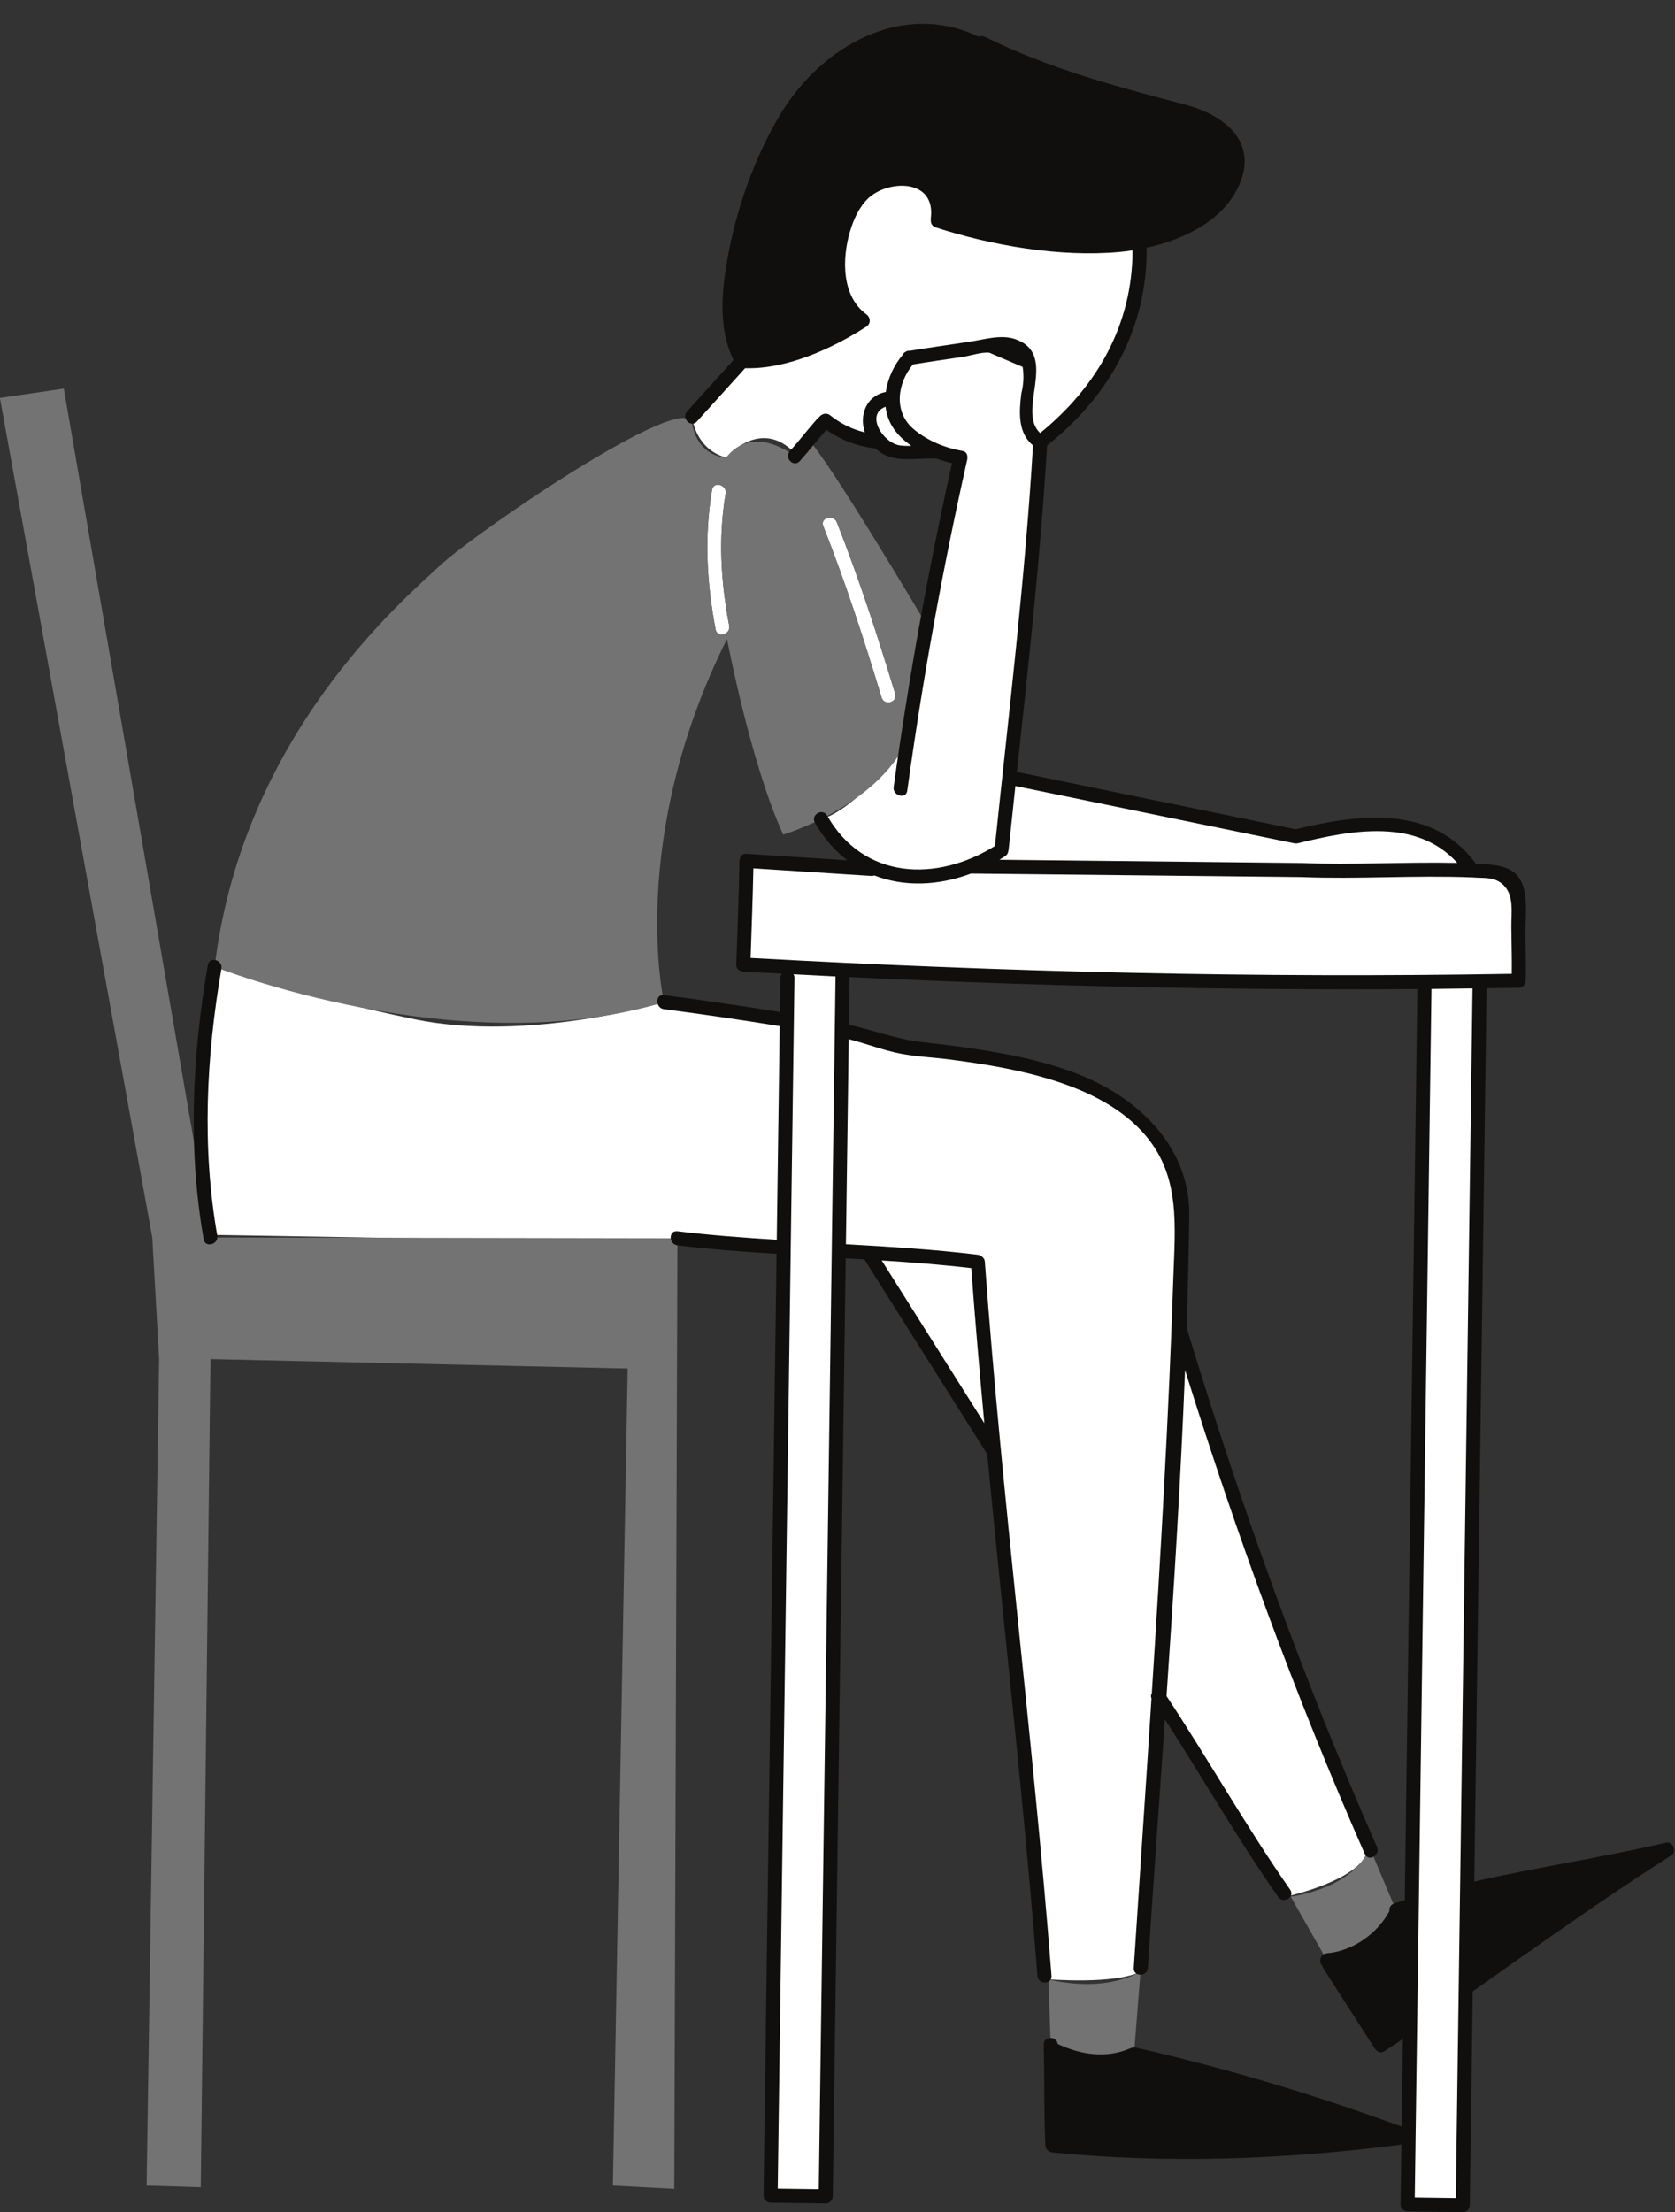
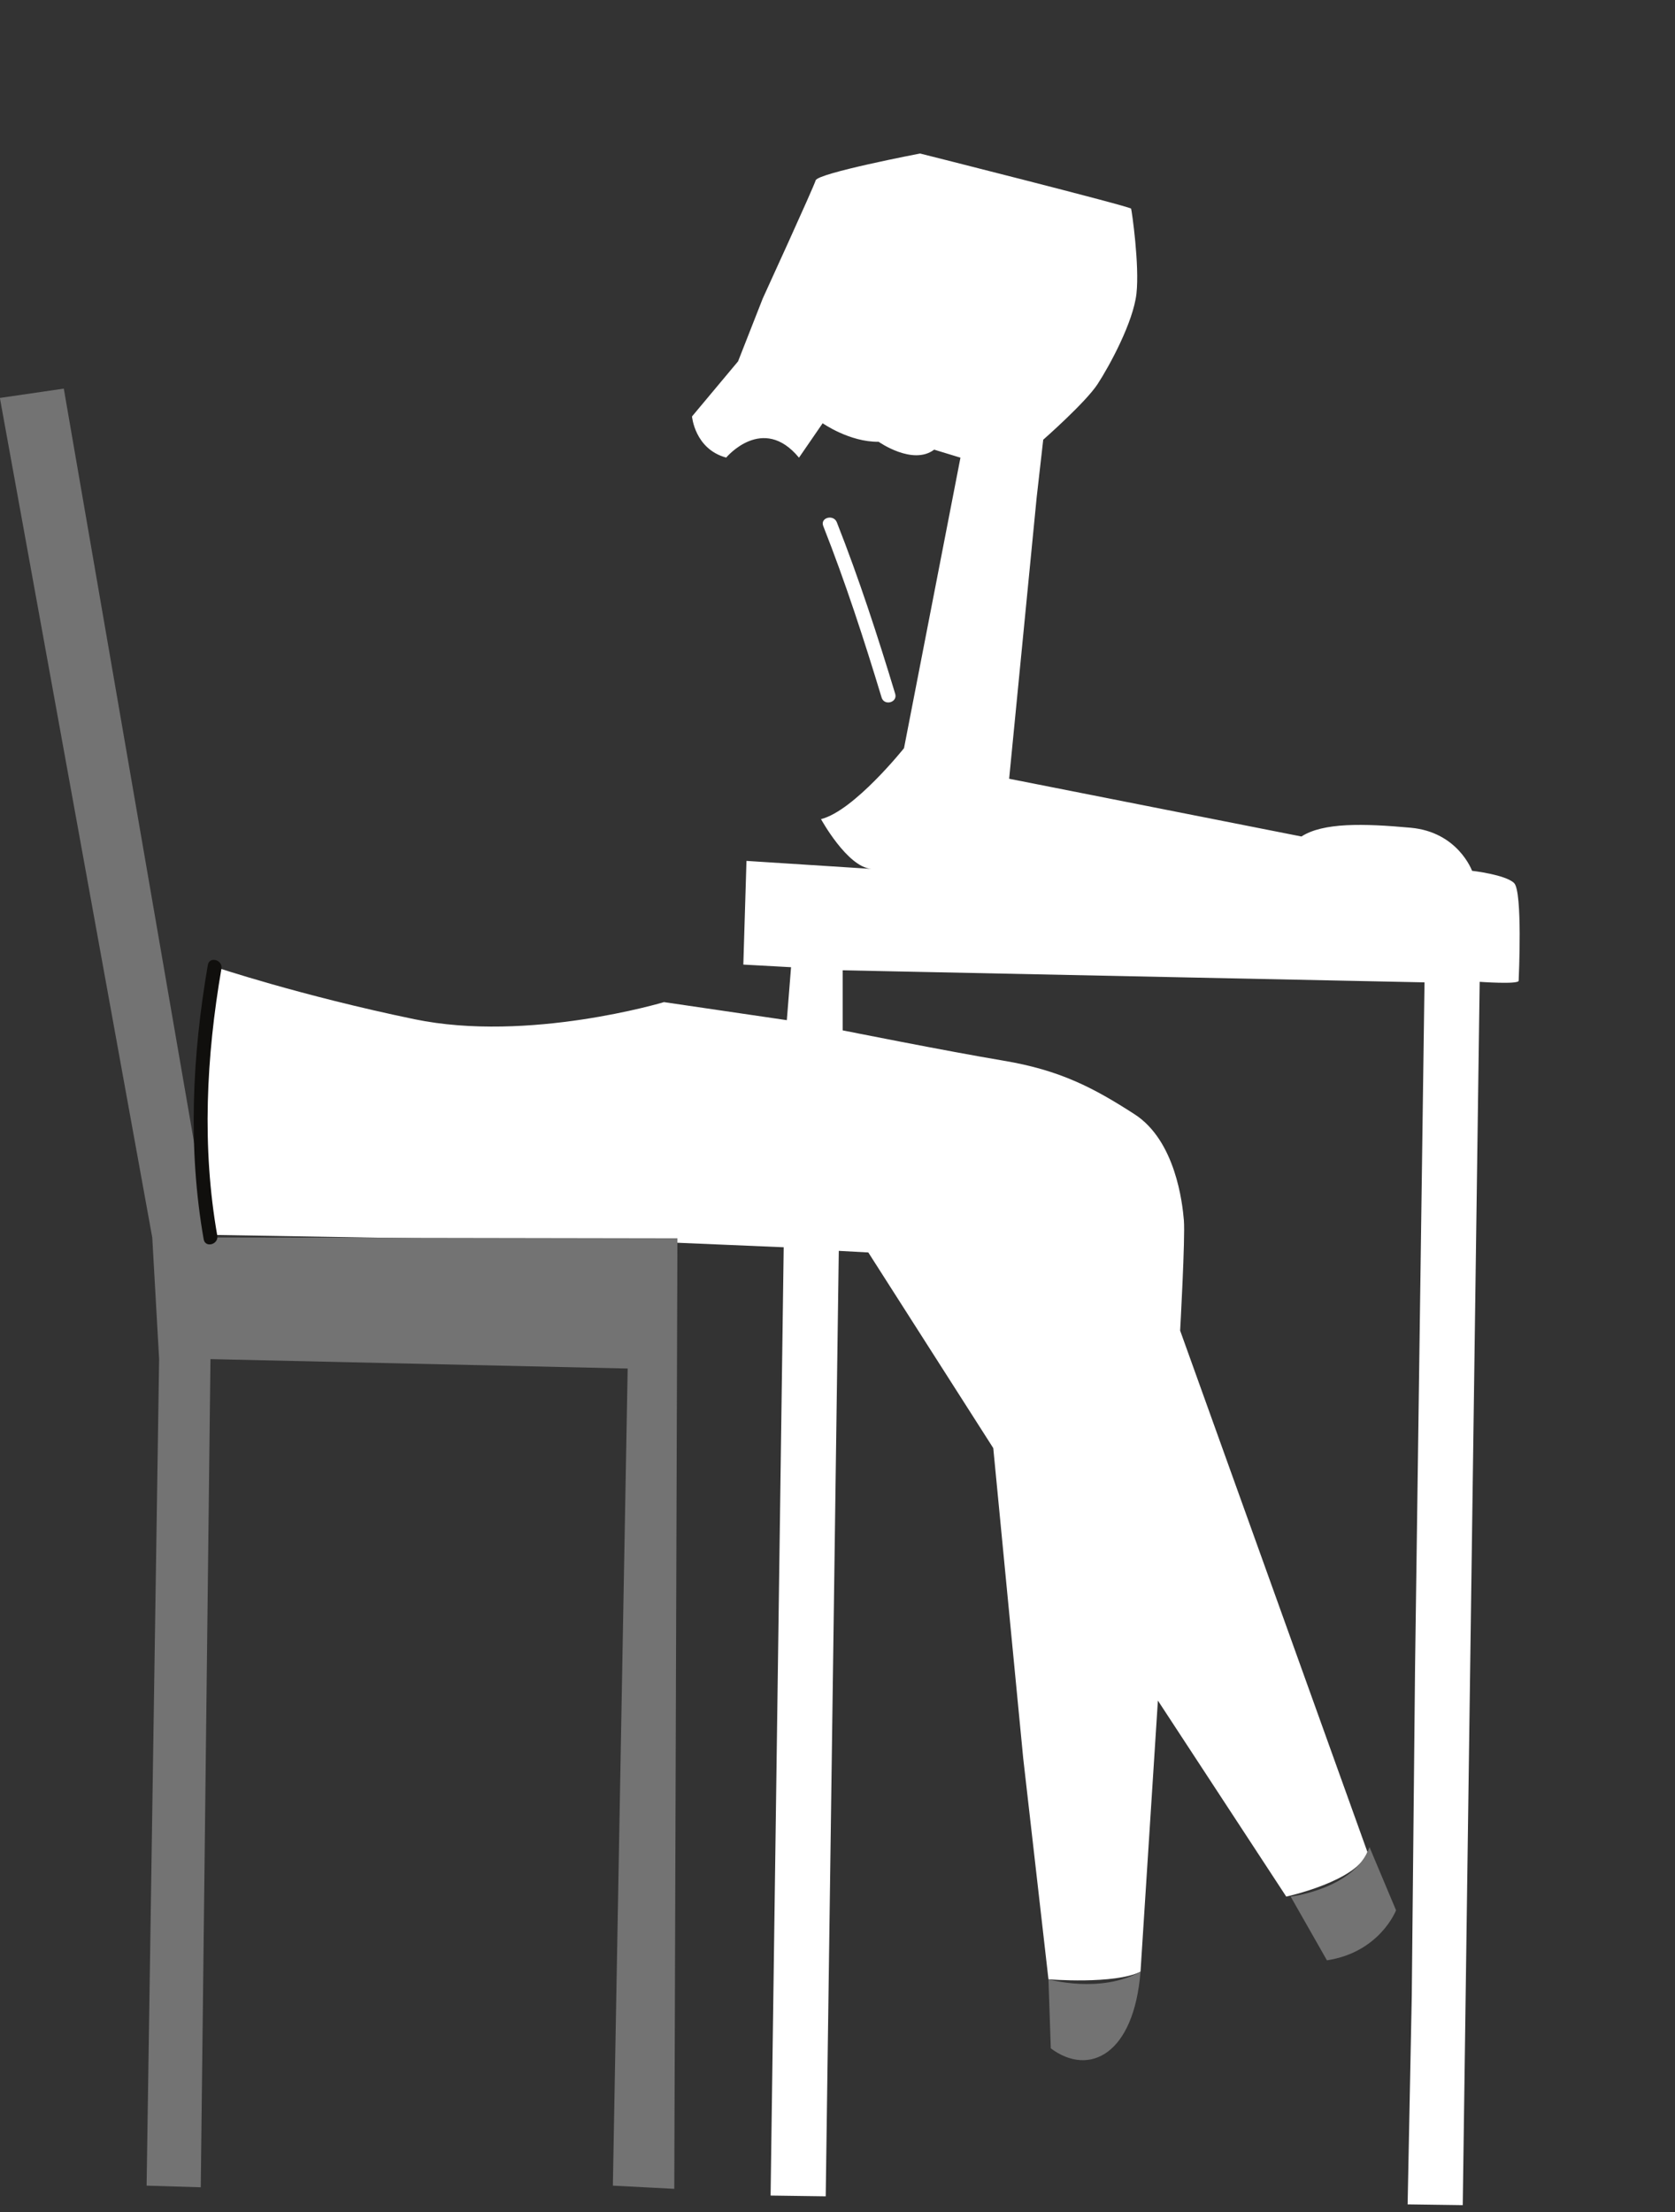
<svg xmlns="http://www.w3.org/2000/svg" fill="#000000" height="472.7" preserveAspectRatio="xMidYMid meet" version="1" viewBox="59.6 10.3 358.0 472.7" width="358" zoomAndPan="magnify">
  <rect x="59.6" y="10.3" width="358.0" height="472.7" fill="#333333" stroke="none" />
  <g>
    <g id="change1_1">
      <path d="M 207.504 99.293 C 207.504 99.293 208.086 106.27 214.809 108.086 C 214.809 108.086 222.617 98.711 230.367 108.105 L 235.426 100.75 C 235.426 100.75 241.176 104.785 247.395 104.711 C 247.395 104.711 254.676 109.852 259.262 106.391 L 264.879 108.105 L 252.816 170.184 C 252.816 170.184 242.109 183.598 235.074 185.344 C 235.074 185.344 240.68 195.578 245.828 195.984 L 219.145 194.273 L 218.473 216.434 L 228.672 216.992 L 227.77 228.309 L 201.512 224.453 C 201.512 224.453 172.566 233.152 148.191 228.109 C 123.82 223.066 105.477 216.91 105.477 216.91 C 105.477 216.91 100.777 238.633 101.984 252.645 C 103.188 266.656 104.586 274.188 104.586 274.188 L 204.484 275.879 L 227.102 276.84 L 224.301 479.492 L 236.082 479.656 L 238.875 277.609 L 245.188 277.953 L 271.891 319.758 C 271.891 319.758 278.234 385.473 278.297 386.086 C 278.359 386.699 283.688 433.277 283.688 433.277 C 283.688 433.277 297.785 434.422 303.363 431.645 L 307.078 373.715 L 334.512 415.602 C 334.512 415.602 349.84 412.27 351.863 406.074 L 311.832 294.645 C 311.832 294.645 312.938 274.805 312.633 271.09 C 312.328 267.375 310.836 254.055 302.09 248.414 C 293.344 242.773 286.191 238.992 274.051 236.961 C 261.91 234.926 239.703 230.488 239.703 230.488 L 239.703 217.652 L 364.062 220.23 L 363 297.129 L 362.047 366.246 L 361.34 436.77 L 360.453 481.375 L 372.234 481.539 L 372.684 449.309 L 373.828 366.246 L 374.84 293.246 L 375.852 220.117 C 375.852 220.117 384.145 220.707 384.184 219.891 C 384.219 219.07 385.047 200.809 383.211 199.008 C 381.371 197.203 374.223 196.391 374.223 196.391 C 374.223 196.391 371.242 188.113 361.109 187.188 C 350.977 186.258 342.387 186.066 337.754 189.059 L 275.285 176.719 L 281.172 116.566 L 282.57 104.266 C 282.57 104.266 291.621 96.32 294.195 92.375 C 296.77 88.43 301.812 79.121 302.496 73.055 C 303.18 66.988 301.504 55.352 301.352 54.887 C 301.195 54.422 256.25 43.105 256.25 43.105 C 256.25 43.105 234.395 47.289 233.934 48.84 C 233.469 50.391 222.617 74.102 222.617 74.102 L 217.348 87.52 L 207.504 99.293" fill="#ffffff" />
    </g>
    <g id="change1_2">
      <path d="M 238.457 121.914 C 237.754 120.133 234.84 120.91 235.555 122.715 C 240.293 134.734 244.281 147 248.027 159.363 C 248.586 161.211 251.492 160.426 250.93 158.562 C 247.184 146.199 243.195 133.934 238.457 121.914" fill="#ffffff" />
    </g>
    <g id="change1_3">
-       <path d="M 214.688 115.777 C 215.008 113.883 212.105 113.066 211.785 114.977 C 210.098 125.02 210.656 134.848 212.543 144.812 C 212.906 146.715 215.809 145.91 215.449 144.012 C 213.66 134.594 213.094 125.266 214.688 115.777" fill="#ffffff" />
-     </g>
+       </g>
    <g id="change2_1">
      <path d="M 104.586 274.746 L 204.383 274.918 L 203.715 478.055 L 190.59 477.371 L 193.754 302.754 L 104.582 300.742 L 102.508 477.723 L 90.934 477.371 L 93.609 300.738 L 92.145 274.766 L 59.574 95.34 L 73.234 93.344 L 104.586 274.746" fill="#737373" />
    </g>
    <g id="change2_2">
-       <path d="M 283.688 433.277 C 283.688 433.277 294.785 436.406 303.363 431.645 L 301.969 449.309 C 301.969 449.309 292.438 454.156 284.188 448.039 L 283.688 433.277" fill="#737373" />
+       <path d="M 283.688 433.277 C 283.688 433.277 294.785 436.406 303.363 431.645 C 301.969 449.309 292.438 454.156 284.188 448.039 L 283.688 433.277" fill="#737373" />
    </g>
    <g id="change2_3">
      <path d="M 335.457 415.602 C 335.457 415.602 349.07 413.965 352.309 405.039 L 357.98 418.527 C 357.98 418.527 354.531 427.5 343.207 429.219 L 335.457 415.602" fill="#737373" />
    </g>
    <g id="change2_4">
-       <path d="M 248.027 159.363 C 244.281 147 240.293 134.734 235.555 122.715 C 234.84 120.91 237.754 120.133 238.457 121.914 C 243.195 133.934 247.184 146.199 250.93 158.562 C 251.492 160.426 248.586 161.211 248.027 159.363 Z M 212.543 144.812 C 210.656 134.848 210.098 125.02 211.785 114.977 C 212.105 113.066 215.008 113.883 214.688 115.777 C 213.094 125.266 213.66 134.594 215.449 144.012 C 215.809 145.91 212.906 146.715 212.543 144.812 Z M 232.406 104.266 L 229.477 107.777 C 229.477 107.777 220.609 100.582 214.809 108.086 C 214.809 108.086 208.832 108.105 207.496 100.75 C 206.164 93.395 161.176 124.07 153.492 131.285 C 145.809 138.5 111.383 167.473 105.477 216.91 C 105.477 216.91 157.742 237.754 201.512 224.453 C 201.512 224.453 193.523 189.777 214.984 146.852 C 214.984 146.852 220.082 173.73 227.004 188.656 C 227.004 188.656 247.02 182.68 253.559 168.375 L 257.617 143.785 C 257.617 143.785 237.199 109.336 232.406 104.266" fill="#737373" />
-     </g>
+       </g>
    <g id="change3_1">
      <path d="M 104.023 216.508 C 100.68 235.898 99.715 255.699 103.133 275.145 C 103.469 277.051 106.371 276.242 106.039 274.348 C 102.715 255.465 103.68 236.133 106.926 217.309 C 107.254 215.414 104.355 214.602 104.023 216.508" fill="#100f0d" />
    </g>
    <g id="change3_2">
-       <path d="M 374.324 221.52 C 373.926 250.41 373.527 279.297 373.129 308.188 C 372.477 355.23 371.824 402.27 371.176 449.312 C 371.035 459.543 370.895 469.777 370.75 480.012 C 367.828 479.973 364.902 479.934 361.98 479.891 C 362.383 450.895 362.781 421.898 363.184 392.902 C 363.828 346.145 364.477 299.383 365.121 252.625 C 365.266 242.293 365.406 231.965 365.551 221.633 C 368.477 221.605 371.398 221.559 374.324 221.52 Z M 220.027 215.012 C 220.238 208.633 220.496 202.254 220.617 195.871 C 229.02 196.41 237.426 196.949 245.828 197.488 C 246.082 197.504 246.297 197.465 246.48 197.387 C 252.863 199.875 260.188 199.594 267.125 196.98 C 290.668 197.234 314.211 197.484 337.754 197.734 C 349.906 198.219 362.066 197.316 374.223 197.801 C 376.832 198.023 379.113 197.574 381.031 199.527 C 383.246 201.785 382.598 205.398 382.621 208.461 C 382.652 211.77 382.758 215.09 382.715 218.402 C 328.465 219.34 274.199 218.016 220.027 215.012 Z M 236.977 305.918 C 236.324 353.062 235.676 400.211 235.023 447.355 C 234.879 457.613 234.738 467.871 234.598 478.133 C 231.672 478.09 228.75 478.051 225.824 478.012 C 226.223 449.164 226.621 420.316 227.02 391.473 C 227.668 344.742 228.312 298.016 228.961 251.285 C 229.105 240.609 229.254 229.938 229.402 219.262 C 229.406 218.953 229.312 218.711 229.188 218.496 C 232.184 218.652 235.184 218.82 238.18 218.965 C 237.777 247.949 237.379 276.934 236.977 305.918 Z M 336.176 190.508 C 336.203 190.516 336.23 190.512 336.262 190.516 C 336.477 190.566 336.715 190.57 336.973 190.508 C 348.465 187.684 362.387 185.082 371.07 194.703 C 359.969 194.465 348.855 195.164 337.754 194.727 C 316.238 194.496 294.723 194.266 273.203 194.035 C 273.613 193.789 274.02 193.539 274.422 193.277 C 274.855 192.992 275.059 192.598 275.102 192.191 C 275.117 192.117 275.156 192.059 275.164 191.977 C 275.641 187.406 276.133 182.836 276.621 178.27 C 296.473 182.348 316.324 186.43 336.176 190.508 Z M 248.047 279.664 C 254.438 280.066 260.816 280.562 267.188 281.301 C 268.004 292.355 268.957 303.402 269.98 314.441 C 262.672 302.852 255.355 291.258 248.047 279.664 Z M 254.391 105.578 C 253.566 105.605 252.75 105.598 251.938 105.484 C 248.324 104.984 244.469 98.844 248.879 97.219 C 249.047 98.656 249.484 100.062 250.262 101.359 C 251.242 103.004 252.699 104.406 254.391 105.578 Z M 417.305 405.094 C 417.293 405.062 417.281 405.031 417.27 405.004 C 417.258 404.977 417.246 404.953 417.234 404.926 C 416.926 404.266 416.215 403.809 415.434 404.137 C 401.93 407.27 388.207 409.301 374.695 412.387 C 374.785 406.082 374.871 399.773 374.961 393.469 C 375.609 346.43 376.262 299.387 376.91 252.344 C 377.051 242.059 377.195 231.77 377.336 221.48 C 379.566 221.449 381.801 221.438 384.027 221.395 C 384.895 221.539 385.68 220.723 385.703 219.895 C 385.805 216.574 385.676 213.242 385.645 209.922 C 385.617 206.738 386.109 203.145 385.258 200.059 C 383.871 195.039 379.301 195.141 375.023 194.852 C 365.801 182.223 350.066 184.227 336.543 187.516 C 316.676 183.434 296.812 179.352 276.945 175.27 C 279.453 152.043 282 128.824 283.395 105.496 C 296.723 94.941 304.852 80.379 304.672 63.242 C 312.934 61.434 321.555 57.18 324.695 49.25 C 328.27 40.227 320.879 34.77 313.023 32.695 C 298.129 28.77 284.035 25.047 270.109 18.168 C 269.629 17.93 269.164 17.965 268.781 18.148 C 252.555 10.344 235.27 20.066 226.484 34.57 C 220.852 43.871 216.941 55.047 215.055 65.723 C 213.805 72.812 213.125 80.617 216.387 87.227 C 213.07 90.895 209.754 94.562 206.438 98.23 C 205.145 99.664 207.266 101.801 208.566 100.355 C 211.996 96.562 215.426 92.77 218.852 88.98 C 227.629 89.246 237.23 84.914 244.488 80.281 C 244.668 80.211 244.828 80.098 244.965 79.953 C 245.605 79.414 245.605 78.59 245.25 77.988 C 245.23 77.953 245.199 77.922 245.176 77.887 C 245.145 77.84 245.113 77.789 245.074 77.746 C 245.051 77.719 245.023 77.695 244.996 77.668 C 244.945 77.613 244.891 77.566 244.836 77.523 C 244.82 77.512 244.809 77.5 244.797 77.488 C 239.453 73.609 239.551 65.621 241.25 59.848 C 242.004 57.297 243.121 54.699 245.051 52.793 C 249.184 48.707 259.719 48.289 258.531 57.043 C 258.52 57.137 258.547 57.215 258.551 57.305 C 258.488 57.953 258.793 58.637 259.586 58.895 C 271.602 62.789 286.172 65.297 298.82 64.152 C 299.746 64.066 300.699 63.945 301.66 63.797 C 301.637 79.652 294.109 92.926 281.91 102.84 C 276.773 98.078 286.012 86.137 276.664 82.801 C 273.656 81.727 270.117 82.812 267.098 83.285 C 262.742 83.965 258.371 84.551 254.023 85.27 C 253.723 85.227 253.406 85.289 253.113 85.508 C 252.836 85.648 252.645 85.855 252.547 86.109 C 250.695 88.309 249.332 91.152 248.926 94.078 C 248.875 94.086 248.828 94.082 248.777 94.094 C 244.594 95.012 243.254 99.176 244.438 102.703 C 241.758 102.047 239.25 100.828 237.055 99.062 C 236.227 98.395 235.203 98.746 234.707 99.402 C 234.59 99.477 234.473 99.562 234.363 99.688 C 232.316 101.977 230.457 104.422 228.41 106.711 C 227.125 108.152 229.246 110.289 230.539 108.84 C 232.488 106.66 234.277 104.344 236.211 102.148 C 239.355 104.359 242.859 105.691 246.703 106.133 C 250.453 109.559 255.043 108.074 259.797 108.309 C 260.898 108.711 262.008 109.031 263.082 109.273 C 257.977 132.164 253.812 155.234 250.605 178.469 C 250.348 180.363 253.246 181.184 253.512 179.27 C 256.789 155.504 261.062 131.91 266.328 108.504 C 266.375 108.297 266.375 108.102 266.352 107.922 C 266.355 107.332 266.047 106.781 265.277 106.652 C 261.547 106.023 257.797 104.457 254.887 102.016 C 250.551 98.379 251.344 92.219 254.727 88.188 C 258.254 87.602 261.793 87.102 265.328 86.574 C 267.047 86.32 269.348 85.504 271.059 85.676 C 273.434 86.688 275.809 87.703 278.18 88.719 C 278.465 90.609 278.371 92.488 277.898 94.355 C 277.395 98.336 277.109 102.805 280.387 105.48 C 278.676 134.105 275.227 162.57 272.25 191.086 C 259.855 198.816 244.215 198.352 236.375 184.582 C 235.414 182.898 232.812 184.414 233.773 186.102 C 235.688 189.457 238.039 192.125 240.695 194.148 C 233.512 193.688 226.328 193.227 219.145 192.766 C 218.434 192.723 217.992 193.102 217.805 193.602 C 217.707 193.793 217.645 194.012 217.641 194.273 C 217.531 201.664 217.199 209.047 216.969 216.434 C 216.945 217.141 217.336 217.582 217.84 217.773 C 217.895 217.797 217.945 217.805 218 217.816 C 218.148 217.871 218.293 217.93 218.473 217.941 C 221.223 218.094 223.977 218.223 226.727 218.371 C 226.535 218.602 226.395 218.883 226.391 219.262 C 226.359 221.695 226.324 224.133 226.289 226.566 C 218.047 225.238 209.789 224.027 201.512 222.949 C 199.594 222.699 199.613 225.711 201.512 225.961 C 209.777 227.035 218.02 228.254 226.25 229.586 C 226.039 244.805 225.828 260.02 225.617 275.238 C 218.523 274.789 211.441 274.277 204.383 273.414 C 202.465 273.18 202.48 276.191 204.383 276.426 C 211.43 277.289 218.496 277.801 225.574 278.246 C 225.441 287.926 225.309 297.605 225.176 307.285 C 224.527 354.016 223.883 400.742 223.234 447.469 C 223.09 458.145 222.941 468.82 222.793 479.492 C 222.781 480.316 223.492 480.988 224.301 481 C 228.227 481.055 232.152 481.105 236.082 481.16 C 236.902 481.172 237.574 480.465 237.586 479.656 C 237.992 450.234 238.398 420.812 238.805 391.391 C 239.324 353.996 239.84 316.598 240.355 279.203 C 241.688 279.277 243.016 279.355 244.344 279.434 C 253.098 293.312 261.848 307.188 270.602 321.062 C 274.152 358.219 278.438 395.305 281.328 432.52 C 281.477 434.438 284.488 434.457 284.34 432.52 C 280.383 381.586 273.801 330.895 270.09 279.941 C 270.051 279.402 269.773 279.031 269.414 278.793 C 269.195 278.609 268.922 278.477 268.582 278.438 C 259.215 277.301 249.816 276.73 240.398 276.195 C 240.52 267.445 240.641 258.699 240.762 249.953 C 240.844 244.09 240.926 238.23 241.004 232.367 C 244.746 233.316 248.379 234.758 252.129 235.473 C 255.496 236.113 259.012 236.254 262.418 236.691 C 270.102 237.68 277.82 238.938 285.211 241.324 C 292.43 243.652 299.625 247.199 304.578 253.113 C 311.945 261.906 310.734 272.562 310.379 283.312 C 309.387 312.957 307.676 342.566 305.777 372.164 C 305.594 372.48 305.543 372.867 305.707 373.27 C 304.477 392.465 303.164 411.656 301.918 430.848 C 301.793 432.781 304.805 432.773 304.93 430.848 C 306.078 413.156 307.355 395.449 308.582 377.73 C 316.707 390.328 324.156 403.355 332.754 415.645 C 333.855 417.223 336.465 415.719 335.352 414.129 C 325.969 400.703 317.949 386.406 308.926 372.75 C 310.512 349.539 311.969 326.312 312.883 303.086 C 323.852 338.215 336.484 372.797 351.301 406.5 C 352.078 408.27 354.676 406.738 353.898 404.98 C 338.059 368.945 324.738 331.891 313.281 294.242 C 313.266 294.18 313.234 294.125 313.211 294.066 C 313.473 286.066 313.676 278.07 313.781 270.07 C 313.973 255.539 303.098 245.066 290.375 239.988 C 283.047 237.059 275.234 235.516 267.453 234.367 C 263.785 233.828 260.102 233.387 256.418 232.957 C 251.164 232.348 246.203 230.434 241.047 229.281 C 241.094 225.891 241.141 222.5 241.188 219.105 C 281.609 221.016 322.074 221.949 362.539 221.66 C 362.141 250.676 361.738 279.688 361.336 308.699 C 360.84 344.59 360.344 380.477 359.848 416.363 C 359.293 416.535 358.738 416.711 358.188 416.887 C 357.949 416.887 357.727 416.957 357.523 417.102 C 356.754 417.383 356.469 418.082 356.555 418.734 C 353.969 423.543 348.648 427.281 343.207 427.711 C 341.711 427.832 341.391 429.676 342.234 430.414 C 342.266 430.59 342.332 430.773 342.453 430.961 C 346.121 436.668 349.781 442.379 353.445 448.09 C 353.562 448.27 353.699 448.402 353.844 448.512 C 354.266 448.895 354.875 449.039 355.508 448.629 C 356.824 447.773 358.129 446.902 359.438 446.031 C 359.426 447.016 359.41 447.996 359.395 448.98 C 359.324 454.238 359.25 459.496 359.18 464.754 C 340.594 457.93 321.672 452.281 302.367 447.855 C 301.996 447.77 301.668 447.816 301.395 447.949 C 301.332 447.969 301.27 447.98 301.207 448.008 C 296.059 450.258 290.582 449.406 285.656 447.082 C 285.434 445.324 282.633 445.359 282.684 447.238 C 282.688 447.461 282.688 447.68 282.695 447.902 C 282.656 448.09 282.66 448.285 282.703 448.469 C 282.848 455.238 282.711 462.02 283.031 468.785 C 283.059 469.391 283.387 469.781 283.801 470.008 C 283.875 470.059 283.953 470.102 284.039 470.141 C 284.047 470.145 284.055 470.145 284.062 470.148 C 284.207 470.211 284.355 470.273 284.535 470.289 C 309.469 472.723 334.32 471.801 359.125 468.586 C 359.066 472.852 359.008 477.113 358.949 481.375 C 358.938 482.199 359.648 482.871 360.453 482.883 C 364.383 482.938 368.309 482.988 372.234 483.043 C 373.059 483.055 373.73 482.348 373.742 481.539 C 373.949 466.312 374.16 451.09 374.371 435.863 C 388.324 426.027 402.215 416.117 416.605 406.926 C 417.383 406.602 417.555 405.777 417.305 405.094" fill="#100f0d" />
-     </g>
+       </g>
  </g>
</svg>